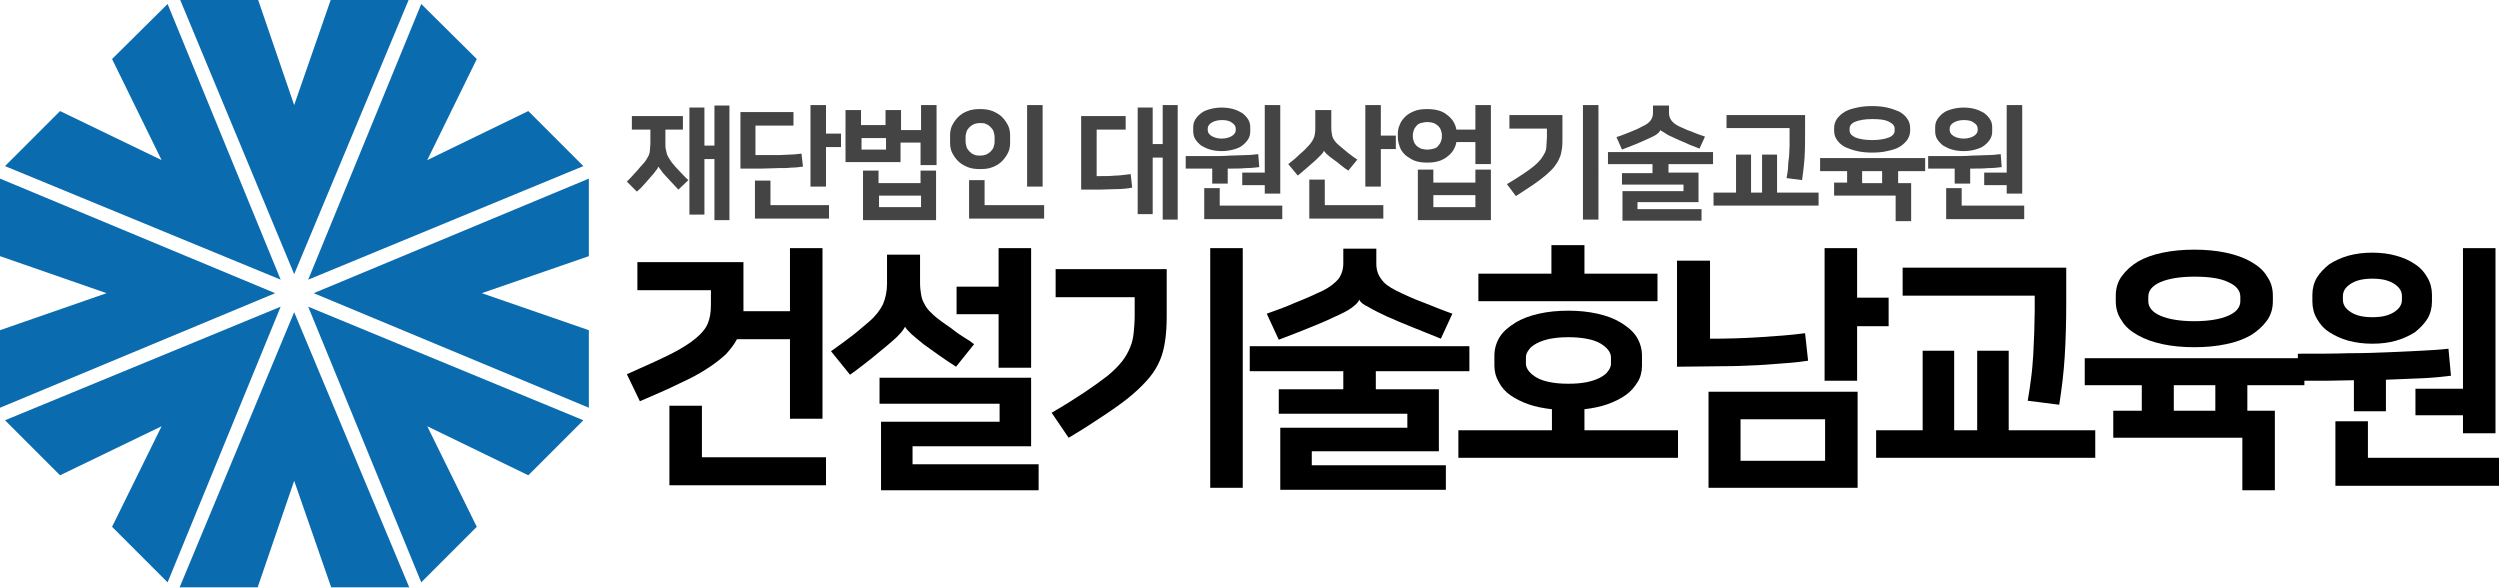
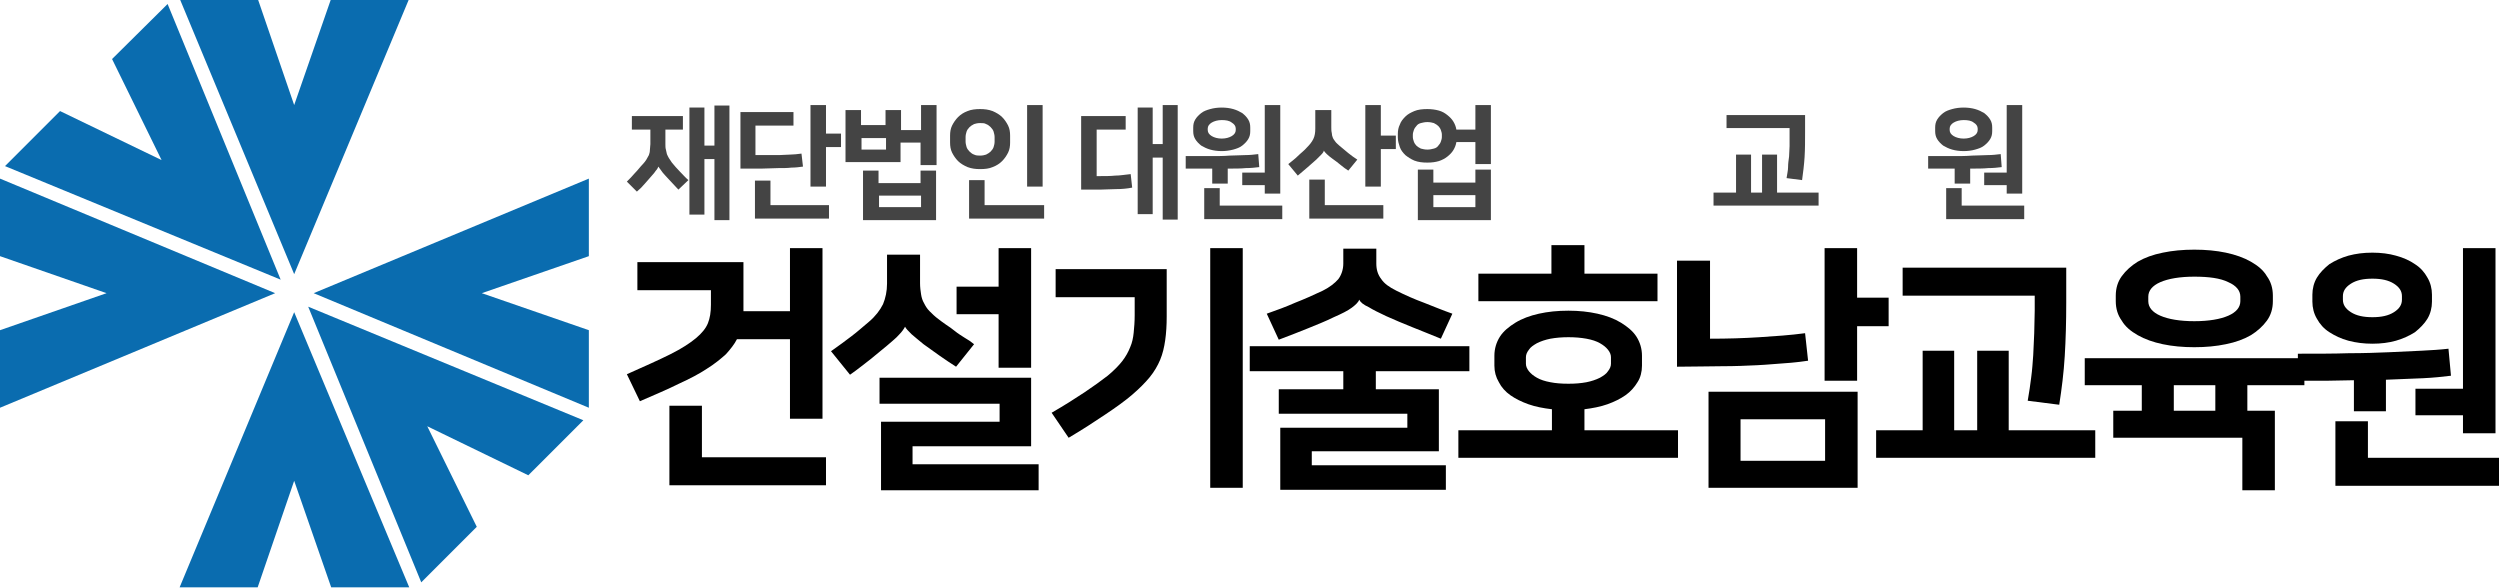
<svg xmlns="http://www.w3.org/2000/svg" version="1.1" id="Layer_1" x="0px" y="0px" viewBox="0 0 499.7 117.6" style="enable-background:new 0 0 499.7 117.6;" xml:space="preserve">
  <style type="text/css">
	.st0{fill:#0A6CAF;}
	.st1{fill:#444444;}
</style>
  <g>
    <g>
      <polygon class="st0" points="58.8,54.8 81.8,-0.3 66.2,-0.3 58.8,21 58.8,21 51.5,-0.3 35.9,-0.3   " />
      <polygon class="st0" points="56.1,55.9 33.5,0.8 22.4,11.8 32.3,32 32.3,32 12,22.2 1,33.2   " />
      <polygon class="st0" points="55,58.6 0,35.7 0,51.2 21.3,58.6 21.3,58.6 0,66 0,81.5   " />
-       <polygon class="st0" points="56.1,61.3 1,84 12,95 32.3,85.2 32.3,85.2 22.4,105.3 33.5,116.4   " />
      <polygon class="st0" points="58.8,62.4 35.9,117.4 51.5,117.4 58.8,96.1 58.8,96.1 66.2,117.4 81.8,117.4   " />
      <polygon class="st0" points="61.6,61.3 84.2,116.4 95.3,105.3 85.4,85.2 85.4,85.2 105.6,95 116.6,84   " />
      <polygon class="st0" points="62.7,58.6 117.7,81.5 117.7,66 96.3,58.6 96.3,58.6 117.7,51.2 117.7,35.7   " />
-       <polygon class="st0" points="61.6,55.9 116.6,33.2 105.6,22.2 85.4,32 85.4,32 95.3,11.8 84.2,0.8   " />
    </g>
  </g>
  <g>
    <g>
      <path class="st1" d="M126.3,23.2h10.2v2.7H133v2.9c0,0.4,0,0.8,0.1,1.1s0.1,0.6,0.2,0.9c0.1,0.3,0.3,0.6,0.4,0.8    c0.2,0.3,0.4,0.6,0.6,0.9c0.5,0.6,1,1.2,1.6,1.8c0.6,0.6,1.1,1.2,1.7,1.7l-2,1.9c-0.5-0.5-0.9-1-1.4-1.5c-0.5-0.5-0.9-1-1.3-1.4    c-0.3-0.3-0.6-0.7-0.8-1c-0.2-0.3-0.4-0.5-0.5-0.7h0c-0.1,0.2-0.2,0.5-0.5,0.8c-0.2,0.3-0.5,0.7-0.8,1c-0.4,0.5-0.9,1-1.4,1.6    c-0.5,0.6-1,1.1-1.6,1.6l-2-2c0.5-0.5,1.1-1.1,1.6-1.7c0.6-0.6,1.1-1.3,1.6-1.8c0.3-0.3,0.5-0.6,0.7-0.9c0.2-0.3,0.3-0.6,0.5-0.9    c0.1-0.3,0.2-0.6,0.2-1c0-0.4,0.1-0.8,0.1-1.2v-2.9h-3.7V23.2z M140.8,29.1h2v-8h3v22.9h-3V31.8h-2v11.1h-3V21.5h3V29.1z" />
      <path class="st1" d="M147.9,22.4h10.7v2.7h-7.6V31c0.9,0,1.7,0,2.4,0s1.5,0,2.3,0c0.7,0,1.5-0.1,2.2-0.1s1.5-0.1,2.3-0.2l0.3,2.6    c-0.7,0.1-1.5,0.2-2.3,0.2c-0.8,0.1-1.7,0.1-2.7,0.1c-1,0-2.1,0.1-3.3,0.1c-1.2,0-2.6,0-4.2,0V22.4z M154,41h11.7v2.7h-14.8v-7.6    h3.1V41z M165.1,26.7h3v2.7h-3v7.9H162V21h3.1V26.7z" />
      <path class="st1" d="M180.1,26h4v-5h3.1v12H184v-4.5h-4v3.9h-11V22h3.1V25h4.9V22h3.1V26z M172.2,29.9h4.9v-2.3h-4.9V29.9z     M187.1,34.1V44h-14.6v-9.9h3.1v2.5h8.4v-2.5H187.1z M184.1,41.4v-2.3h-8.4v2.3H184.1z" />
      <path class="st1" d="M195.9,33.8c-0.9,0-1.7-0.1-2.5-0.4c-0.7-0.3-1.4-0.7-1.9-1.2c-0.5-0.5-0.9-1.1-1.2-1.7    c-0.3-0.6-0.4-1.3-0.4-2v-1.4c0-0.7,0.1-1.4,0.4-2c0.3-0.6,0.7-1.2,1.2-1.7c0.5-0.5,1.1-0.9,1.9-1.2c0.7-0.3,1.6-0.4,2.5-0.4    c0.9,0,1.7,0.1,2.5,0.4c0.7,0.3,1.4,0.7,1.9,1.2c0.5,0.5,0.9,1.1,1.2,1.7c0.3,0.6,0.4,1.3,0.4,2v1.4c0,0.7-0.1,1.4-0.4,2    c-0.3,0.6-0.7,1.2-1.2,1.7c-0.5,0.5-1.1,0.9-1.9,1.2C197.7,33.7,196.9,33.8,195.9,33.8z M195.9,24.6c-0.5,0-0.9,0.1-1.2,0.2    c-0.4,0.2-0.7,0.4-0.9,0.6c-0.3,0.3-0.5,0.6-0.6,0.9c-0.1,0.3-0.2,0.7-0.2,1.1v0.9c0,0.4,0.1,0.7,0.2,1.1c0.1,0.3,0.3,0.6,0.6,0.9    c0.3,0.3,0.6,0.5,0.9,0.6c0.4,0.2,0.8,0.2,1.2,0.2c0.5,0,0.9-0.1,1.2-0.2c0.4-0.2,0.7-0.4,0.9-0.6c0.3-0.3,0.5-0.6,0.6-0.9    c0.1-0.3,0.2-0.7,0.2-1.1v-0.9c0-0.4-0.1-0.7-0.2-1.1c-0.1-0.3-0.3-0.6-0.6-0.9c-0.3-0.3-0.6-0.5-0.9-0.6    C196.8,24.6,196.4,24.6,195.9,24.6z M196.9,41h11.8v2.7h-15V36h3.1V41z M208.4,37.3h-3.1V21h3.1V37.3z" />
      <path class="st1" d="M225,23.2v2.7h-5.8v9.3h0.7c1,0,2,0,3-0.1c1,0,2-0.2,3.1-0.3l0.3,2.7c-1,0.2-2.1,0.3-3.2,0.3    c-1.1,0-2.2,0.1-3.2,0.1h-3.8V23.2H225z M230.4,28.8h2V21h3v22.9h-3V31.5h-2v11.3h-3V21.5h3V28.8z" />
      <path class="st1" d="M236.9,31.2c1.9,0,3.6,0,5,0c1.4,0,2.7,0,3.9-0.1c1.1,0,2.2-0.1,3.1-0.1c0.9,0,1.8-0.1,2.6-0.2l0.2,2.6    c-0.8,0.1-1.7,0.2-2.7,0.2c-1,0.1-2.2,0.1-3.6,0.1v3h-3.1v-3c-0.8,0-1.7,0-2.5,0c-0.9,0-1.8,0-2.8,0V31.2z M244.2,30.2    c-0.8,0-1.6-0.1-2.3-0.3c-0.7-0.2-1.3-0.5-1.8-0.8c-0.5-0.4-0.9-0.8-1.2-1.3c-0.3-0.5-0.4-1-0.4-1.6v-0.7c0-0.6,0.1-1.1,0.4-1.6    c0.3-0.5,0.7-0.9,1.2-1.3c0.5-0.4,1.1-0.6,1.8-0.8s1.5-0.3,2.3-0.3c0.8,0,1.6,0.1,2.3,0.3c0.7,0.2,1.3,0.5,1.8,0.8    c0.5,0.4,0.9,0.8,1.2,1.3c0.3,0.5,0.4,1,0.4,1.6v0.7c0,0.6-0.1,1.1-0.4,1.6c-0.3,0.5-0.7,0.9-1.2,1.3c-0.5,0.4-1.1,0.6-1.8,0.8    C245.7,30.1,245,30.2,244.2,30.2z M243.8,41.1h12.5v2.7h-15.6v-6.2h3.1V41.1z M244.2,24c-0.8,0-1.5,0.2-2,0.5    c-0.5,0.3-0.8,0.7-0.8,1.2V26c0,0.5,0.3,0.9,0.8,1.2c0.5,0.3,1.2,0.5,2,0.5c0.8,0,1.5-0.2,2-0.5c0.5-0.3,0.8-0.7,0.8-1.2v-0.3    c0-0.5-0.3-0.9-0.8-1.2C245.7,24.1,245,24,244.2,24z M248.3,34.5h4.5V21h3.1v17.7h-3.1V37h-4.5V34.5z" />
      <path class="st1" d="M264.6,30.1c0,0.2-0.2,0.5-0.5,0.8c-0.3,0.3-0.6,0.6-1,1c-0.6,0.5-1.1,1-1.7,1.5c-0.6,0.5-1.2,1-2,1.7    l-1.9-2.3c0.6-0.5,1.3-1,1.9-1.6c0.6-0.6,1.3-1.1,1.8-1.7c0.6-0.6,1-1.1,1.3-1.7c0.3-0.6,0.4-1.3,0.4-2.1V22h3.2v3.4    c0,0.4,0,0.8,0.1,1.2c0,0.3,0.1,0.7,0.2,0.9c0.1,0.3,0.3,0.5,0.5,0.8c0.2,0.3,0.5,0.5,0.8,0.8c0.6,0.5,1.2,1,1.8,1.5    c0.6,0.5,1.2,0.9,1.8,1.3l-1.8,2.2c-0.5-0.3-1-0.7-1.5-1.1c-0.5-0.4-1.1-0.9-1.7-1.3c-0.4-0.3-0.8-0.6-1.1-0.9    C264.9,30.5,264.7,30.3,264.6,30.1L264.6,30.1z M264.9,41h11.6v2.7h-14.8v-7.8h3.1V41z M276,27.1h3v2.7h-3v7.5h-3.1V21h3.1V27.1z" />
      <path class="st1" d="M285.3,32.5c-1,0-1.8-0.1-2.6-0.4c-0.7-0.3-1.3-0.7-1.8-1.1c-0.5-0.5-0.9-1-1.1-1.6c-0.2-0.6-0.4-1.2-0.4-1.9    v-0.7c0-0.7,0.1-1.3,0.4-1.9c0.2-0.6,0.6-1.1,1.1-1.6c0.5-0.5,1.1-0.8,1.8-1.1c0.7-0.3,1.6-0.4,2.6-0.4c0.8,0,1.6,0.1,2.3,0.3    c0.7,0.2,1.2,0.5,1.7,0.9c0.5,0.4,0.9,0.8,1.2,1.3c0.3,0.5,0.5,1,0.6,1.6h3.8V21h3.1v11.8h-3.1v-4.4h-3.8    c-0.1,0.6-0.3,1.1-0.6,1.6c-0.3,0.5-0.7,0.9-1.2,1.3c-0.5,0.4-1.1,0.7-1.7,0.9C286.9,32.4,286.2,32.5,285.3,32.5z M285.3,24.4    c-0.5,0-0.9,0.1-1.3,0.2c-0.4,0.1-0.7,0.3-0.9,0.6c-0.2,0.2-0.4,0.5-0.5,0.8c-0.1,0.3-0.2,0.6-0.2,0.9v0.5c0,0.3,0.1,0.6,0.2,0.9    c0.1,0.3,0.3,0.6,0.5,0.8c0.2,0.2,0.5,0.4,0.9,0.6c0.4,0.1,0.8,0.2,1.3,0.2s0.9-0.1,1.3-0.2c0.4-0.1,0.7-0.3,0.9-0.6    c0.2-0.2,0.4-0.5,0.5-0.8c0.1-0.3,0.2-0.6,0.2-0.9v-0.5c0-0.3-0.1-0.6-0.2-0.9c-0.1-0.3-0.3-0.6-0.5-0.8c-0.2-0.2-0.5-0.4-0.9-0.6    C286.3,24.5,285.8,24.4,285.3,24.4z M298,33.9V44h-14.6V33.9h3.1v2.6h8.4v-2.6H298z M294.9,41.4V39h-8.4v2.4H294.9z" />
-       <path class="st1" d="M301.2,36.8c1.2-0.7,2.3-1.4,3.2-2c0.9-0.6,1.6-1.1,2.2-1.6c0.6-0.5,1-0.9,1.4-1.4c0.3-0.4,0.6-0.9,0.8-1.3    c0.2-0.4,0.3-0.9,0.3-1.4c0-0.5,0.1-1,0.1-1.7v-1.7h-7.5v-2.7h10.6v4.5c0,0.8,0,1.6-0.1,2.2c-0.1,0.7-0.2,1.3-0.5,1.9    c-0.2,0.6-0.6,1.1-1,1.7c-0.4,0.5-1,1.1-1.7,1.7c-0.7,0.6-1.5,1.2-2.5,1.9c-1,0.7-2.2,1.4-3.5,2.3L301.2,36.8z M319.5,43.9h-3.1    V21h3.1V43.9z" />
-       <path class="st1" d="M330.3,34.5v-1.7h-8.9v-2.4h21v2.4h-8.9v1.7h6v5.9h-12.2v1.4h12.8v2.3h-15.8v-5.9h12.2v-1.3h-12.3v-2.3H330.3    z M331.9,26c-0.1,0.2-0.3,0.5-0.7,0.8c-0.4,0.3-1,0.6-1.7,0.9c-0.8,0.4-1.6,0.7-2.5,1.1c-0.8,0.3-1.8,0.7-2.8,1.1l-1.1-2.5    c1-0.3,1.9-0.7,2.7-1c0.8-0.3,1.7-0.7,2.6-1.2c0.7-0.3,1.2-0.7,1.5-1.1c0.3-0.4,0.5-0.9,0.5-1.5v-1.5h3.2v1.5    c0,0.6,0.2,1.1,0.5,1.5c0.3,0.4,0.8,0.8,1.4,1.1c0.9,0.4,1.7,0.8,2.6,1.1c0.9,0.4,1.8,0.7,2.7,1l-1.1,2.4c-1-0.4-1.9-0.7-2.7-1.1    c-0.9-0.4-1.7-0.7-2.5-1.1c-0.7-0.3-1.3-0.6-1.7-0.9S332,26.2,331.9,26L331.9,26z" />
      <path class="st1" d="M347,38.5v-7.6h3v7.6h2.2v-7.6h3v7.6h8.3v2.6h-21v-2.6H347z M357.1,35.6c0.1-0.8,0.3-1.5,0.3-2.2    s0.1-1.4,0.2-2.1c0-0.7,0.1-1.4,0.1-2.1c0-0.7,0-1.4,0-2.1v-1.5h-12.6V23h15.7v3.3c0,1.8,0,3.5-0.1,5.1c-0.1,1.6-0.3,3.1-0.5,4.6    L357.1,35.6z" />
-       <path class="st1" d="M369.2,36.6v-2.4h-5.4v-2.6h21v2.6h-5.4v2.4h2.6v7.6h-3.1v-5.1h-12.3v-2.6H369.2z M374.2,30.5    c-1.1,0-2.1-0.1-3-0.3c-0.9-0.2-1.7-0.5-2.4-0.8c-0.7-0.4-1.2-0.8-1.6-1.4c-0.4-0.5-0.6-1.2-0.6-1.9v-0.5c0-0.7,0.2-1.3,0.6-1.9    c0.4-0.5,0.9-1,1.6-1.4c0.7-0.4,1.5-0.6,2.4-0.8c0.9-0.2,1.9-0.3,3-0.3c1.1,0,2.1,0.1,3,0.3c0.9,0.2,1.7,0.5,2.4,0.8    c0.7,0.4,1.2,0.8,1.6,1.4c0.4,0.5,0.6,1.2,0.6,1.9v0.5c0,0.7-0.2,1.3-0.6,1.9c-0.4,0.5-0.9,1-1.6,1.4c-0.7,0.4-1.5,0.6-2.4,0.8    C376.4,30.4,375.3,30.5,374.2,30.5z M374.2,23.8c-1.4,0-2.5,0.2-3.3,0.5c-0.8,0.3-1.2,0.8-1.2,1.4v0.4c0,0.6,0.4,1,1.2,1.4    c0.8,0.3,1.9,0.5,3.3,0.5c1.4,0,2.5-0.2,3.3-0.5c0.8-0.3,1.2-0.8,1.2-1.4v-0.4c0-0.6-0.4-1-1.2-1.4    C376.7,23.9,375.6,23.8,374.2,23.8z M372.2,36.6h4v-2.4h-4V36.6z" />
      <path class="st1" d="M385.3,31.2c1.9,0,3.6,0,5,0c1.4,0,2.7,0,3.9-0.1c1.1,0,2.2-0.1,3.1-0.1c0.9,0,1.8-0.1,2.6-0.2l0.2,2.6    c-0.8,0.1-1.7,0.2-2.7,0.2c-1,0.1-2.2,0.1-3.6,0.1v3h-3.1v-3c-0.8,0-1.7,0-2.5,0c-0.9,0-1.8,0-2.8,0V31.2z M392.5,30.2    c-0.8,0-1.6-0.1-2.3-0.3c-0.7-0.2-1.3-0.5-1.8-0.8c-0.5-0.4-0.9-0.8-1.2-1.3c-0.3-0.5-0.4-1-0.4-1.6v-0.7c0-0.6,0.1-1.1,0.4-1.6    c0.3-0.5,0.7-0.9,1.2-1.3c0.5-0.4,1.1-0.6,1.8-0.8c0.7-0.2,1.5-0.3,2.3-0.3c0.8,0,1.6,0.1,2.3,0.3c0.7,0.2,1.3,0.5,1.8,0.8    c0.5,0.4,0.9,0.8,1.2,1.3c0.3,0.5,0.4,1,0.4,1.6v0.7c0,0.6-0.1,1.1-0.4,1.6c-0.3,0.5-0.7,0.9-1.2,1.3c-0.5,0.4-1.1,0.6-1.8,0.8    C394.1,30.1,393.3,30.2,392.5,30.2z M392.1,41.1h12.5v2.7H389v-6.2h3.1V41.1z M392.5,24c-0.8,0-1.5,0.2-2,0.5    c-0.5,0.3-0.8,0.7-0.8,1.2V26c0,0.5,0.3,0.9,0.8,1.2c0.5,0.3,1.2,0.5,2,0.5c0.8,0,1.5-0.2,2-0.5c0.5-0.3,0.8-0.7,0.8-1.2v-0.3    c0-0.5-0.3-0.9-0.8-1.2C394,24.1,393.3,24,392.5,24z M396.6,34.5h4.5V21h3.1v17.7h-3.1V37h-4.5V34.5z" />
    </g>
    <g>
      <path d="M125.3,74.8c3.6-1.6,6.5-2.9,8.7-4c2.2-1.1,3.9-2.2,5.1-3.2c1.2-1,2-2,2.4-3c0.4-1,0.6-2.2,0.6-3.7v-2.9h-14.7v-5.6h21.2    v9.8h9.3V49.6h6.5v34.1h-6.5V67.8h-10.6c-0.5,1-1.3,2-2.2,3c-1,0.9-2.2,1.9-3.8,2.9c-1.5,1-3.4,2-5.6,3c-2.2,1.1-4.8,2.2-7.8,3.5    L125.3,74.8z M140.4,91.4h24.7v5.6h-31.3V81.1h6.5V91.4z" />
      <path d="M180.9,65.3c-0.2,0.4-0.6,1-1.2,1.6c-0.6,0.7-1.4,1.3-2.3,2.1c-1.1,0.9-2.2,1.8-3.4,2.8c-1.2,0.9-2.5,2-4.1,3.1l-3.8-4.7    c1.6-1.1,2.9-2.1,4.1-3c1.2-0.9,2.3-1.9,3.5-2.9c1.3-1.1,2.2-2.3,2.8-3.5c0.5-1.2,0.8-2.6,0.8-4.1v-5.8h6.6v5.7    c0,0.8,0.1,1.6,0.2,2.2c0.1,0.7,0.3,1.3,0.6,1.8c0.3,0.6,0.6,1.1,1.1,1.6s1.1,1.1,1.8,1.6c0.4,0.3,0.9,0.7,1.5,1.1    c0.6,0.4,1.2,0.8,1.8,1.3s1.3,0.9,1.9,1.3c0.7,0.4,1.3,0.8,1.9,1.3l-3.6,4.5c-2.2-1.4-4.3-2.9-6.5-4.5c-1-0.8-1.8-1.5-2.4-2    C181.5,66.1,181.1,65.7,180.9,65.3L180.9,65.3z M206.1,75.6v13.6h-23.7v3.6h25.2v5.2h-31.5V84.3h23.7v-3.6h-24v-5.2H206.1z     M199.6,62.8h-8.4v-5.5h8.4v-7.7h6.5v23.9h-6.5V62.8z" />
      <path d="M210.2,82.5c2.6-1.5,4.8-2.9,6.6-4.1c1.8-1.2,3.3-2.3,4.6-3.3c1.2-1,2.2-2,2.9-2.9c0.7-0.9,1.2-1.8,1.6-2.8    c0.4-0.9,0.6-1.9,0.7-2.9c0.1-1,0.2-2.2,0.2-3.5v-3.6H211v-5.6h22.2v9.5c0,1.7-0.1,3.3-0.3,4.7c-0.2,1.4-0.5,2.7-1,3.9    c-0.5,1.2-1.2,2.4-2.1,3.5c-0.9,1.1-2.1,2.3-3.5,3.5c-1.4,1.2-3.2,2.5-5.3,3.9c-2.1,1.4-4.5,3-7.4,4.7L210.2,82.5z M248.4,97.5    h-6.5V49.6h6.5V97.5z" />
      <path d="M268.5,77.8v-3.6h-18.7v-5h43.9v5H275v3.6h12.6v12.4h-25.4V93h26.8v4.9h-33.1V85.5h25.4v-2.8h-25.7v-4.9H268.5z     M271.7,59.9c-0.2,0.5-0.7,1-1.5,1.6s-2,1.2-3.6,1.9c-1.6,0.8-3.4,1.5-5.1,2.2c-1.8,0.7-3.7,1.5-5.9,2.3l-2.4-5.2    c2-0.7,3.9-1.4,5.7-2.2c1.8-0.7,3.6-1.5,5.5-2.4c1.4-0.7,2.4-1.5,3.1-2.3c0.6-0.8,1-1.9,1-3.1v-3h6.6v3c0,1.2,0.3,2.2,1,3.1    c0.6,0.9,1.6,1.6,3,2.3c1.8,0.9,3.6,1.7,5.5,2.4c1.8,0.7,3.7,1.5,5.7,2.2l-2.3,5c-2-0.8-3.9-1.6-5.7-2.3c-1.8-0.7-3.6-1.5-5.2-2.2    c-1.5-0.7-2.7-1.3-3.5-1.8C272.5,60.9,271.9,60.4,271.7,59.9L271.7,59.9z" />
      <path d="M310.2,86v-4.2c-1.7-0.2-3.3-0.5-4.7-1c-1.4-0.5-2.6-1.1-3.6-1.8c-1-0.7-1.8-1.6-2.3-2.6c-0.6-1-0.9-2.1-0.9-3.3v-2    c0-1.4,0.4-2.7,1.1-3.8c0.7-1.1,1.8-2,3.1-2.8c1.3-0.8,2.9-1.4,4.7-1.8c1.8-0.4,3.7-0.6,5.9-0.6c2.1,0,4,0.2,5.8,0.6    c1.8,0.4,3.4,1,4.7,1.8c1.3,0.8,2.4,1.7,3.1,2.8c0.7,1.1,1.1,2.4,1.1,3.8v2c0,1.2-0.3,2.4-0.9,3.3c-0.6,1-1.4,1.9-2.4,2.6    c-1,0.7-2.2,1.3-3.6,1.8c-1.4,0.5-3,0.8-4.6,1V86h18.7v5.5h-43.9V86H310.2z M316.7,54.7h14.6v5.5h-35.8v-5.5h14.6V49h6.6V54.7z     M313.5,67.4c-1.3,0-2.5,0.1-3.6,0.3c-1,0.2-1.9,0.5-2.7,0.9c-0.7,0.4-1.3,0.8-1.6,1.3c-0.4,0.5-0.6,1-0.6,1.5v1.3    c0,0.5,0.2,1,0.6,1.5c0.4,0.5,0.9,0.9,1.6,1.3c0.7,0.4,1.6,0.7,2.7,0.9c1,0.2,2.2,0.3,3.6,0.3s2.5-0.1,3.6-0.3    c1-0.2,1.9-0.5,2.7-0.9c0.7-0.4,1.3-0.8,1.6-1.3c0.4-0.5,0.6-1,0.6-1.5v-1.3c0-0.5-0.2-1-0.6-1.5c-0.4-0.5-0.9-0.9-1.6-1.3    c-0.7-0.4-1.6-0.7-2.7-0.9C316,67.5,314.8,67.4,313.5,67.4z" />
      <path d="M335.3,52.1h6.5v15.6c3.5,0,6.8-0.1,9.9-0.3c3.1-0.2,6.1-0.4,9.1-0.8l0.6,5.5c-1.4,0.2-3,0.4-4.6,0.5s-3.5,0.3-5.6,0.4    c-2.1,0.1-4.4,0.2-7,0.2c-2.6,0-5.6,0.1-9,0.1V52.1z M341.5,78.3h29.8v19.2h-29.8V78.3z M347.9,92.1h16.9v-8.3h-16.9V92.1z     M371.2,59.5h6.3v5.7h-6.3v10.9h-6.5V49.6h6.5V59.5z" />
      <path d="M384.3,86V70.1h6.3V86h4.6V70.1h6.3V86h17.3v5.5H375V86H384.3z M405.3,80.1c0.3-1.6,0.5-3.2,0.7-4.7    c0.2-1.5,0.3-3,0.4-4.4c0.1-1.4,0.1-2.9,0.2-4.4c0-1.5,0.1-2.9,0.1-4.5v-3h-26.4v-5.6H413v7c0,3.8-0.1,7.4-0.3,10.7    c-0.2,3.3-0.6,6.5-1.1,9.7L405.3,80.1z" />
      <path d="M428.1,82.1V77h-11.4v-5.4h43.9V77h-11.4v5.1h5.5V98h-6.5V87.5h-25.8v-5.4H428.1z M438.6,69.4c-2.3,0-4.4-0.2-6.3-0.6    c-1.9-0.4-3.6-1-5-1.8c-1.4-0.8-2.5-1.7-3.2-2.9c-0.8-1.1-1.2-2.4-1.2-3.9v-1.1c0-1.5,0.4-2.8,1.2-3.9c0.8-1.1,1.9-2.1,3.2-2.9    c1.4-0.8,3-1.4,5-1.8c1.9-0.4,4-0.6,6.3-0.6c2.3,0,4.4,0.2,6.3,0.6c1.9,0.4,3.6,1,5,1.8c1.4,0.8,2.5,1.7,3.2,2.9    c0.8,1.1,1.2,2.4,1.2,3.9v1.1c0,1.5-0.4,2.8-1.2,3.9c-0.8,1.1-1.9,2.1-3.2,2.9c-1.4,0.8-3,1.4-5,1.8    C443,69.2,440.9,69.4,438.6,69.4z M438.6,55.3c-2.9,0-5.2,0.4-6.8,1.1c-1.6,0.7-2.4,1.7-2.4,2.9v0.9c0,1.2,0.8,2.2,2.4,2.9    c1.6,0.7,3.9,1.1,6.8,1.1c2.9,0,5.2-0.4,6.8-1.1c1.6-0.7,2.4-1.7,2.4-2.9v-0.9c0-1.2-0.8-2.2-2.4-2.9    C443.8,55.6,441.5,55.3,438.6,55.3z M434.5,82.1h8.3V77h-8.3V82.1z" />
      <path d="M459.1,70.7c3.9,0,7.4,0,10.4-0.1c3,0,5.7-0.1,8.1-0.2c2.4-0.1,4.5-0.2,6.4-0.3c1.9-0.1,3.7-0.2,5.4-0.4l0.5,5.4    c-1.6,0.2-3.5,0.4-5.6,0.5c-2.1,0.1-4.6,0.2-7.4,0.3v6.3h-6.4v-6.2c-1.7,0-3.5,0.1-5.3,0.1c-1.9,0-3.8,0-5.9,0V70.7z M474.2,68.7    c-1.7,0-3.3-0.2-4.8-0.6c-1.5-0.4-2.7-1-3.8-1.7c-1.1-0.7-1.9-1.6-2.5-2.7c-0.6-1-0.9-2.2-0.9-3.4v-1.4c0-1.2,0.3-2.4,0.9-3.4    c0.6-1,1.5-1.9,2.5-2.7c1.1-0.7,2.4-1.3,3.8-1.7c1.5-0.4,3-0.6,4.8-0.6c1.7,0,3.3,0.2,4.7,0.6c1.5,0.4,2.8,1,3.8,1.7    c1.1,0.7,1.9,1.6,2.5,2.7c0.6,1,0.9,2.2,0.9,3.4v1.4c0,1.2-0.3,2.4-0.9,3.4c-0.6,1-1.5,1.9-2.5,2.7c-1.1,0.7-2.4,1.3-3.8,1.7    S475.9,68.7,474.2,68.7z M473.4,91.5h26.1v5.6h-32.7V84.2h6.5V91.5z M474.2,55.7c-1.8,0-3.2,0.3-4.3,1c-1.1,0.7-1.6,1.5-1.6,2.5    v0.7c0,1,0.5,1.8,1.6,2.5c1.1,0.7,2.5,1,4.3,1c1.8,0,3.2-0.3,4.3-1c1.1-0.7,1.6-1.5,1.6-2.5v-0.7c0-1-0.5-1.8-1.6-2.5    C477.4,56,476,55.7,474.2,55.7z M482.8,77.7h9.5V49.6h6.5v37h-6.5V83h-9.5V77.7z" />
    </g>
  </g>
</svg>